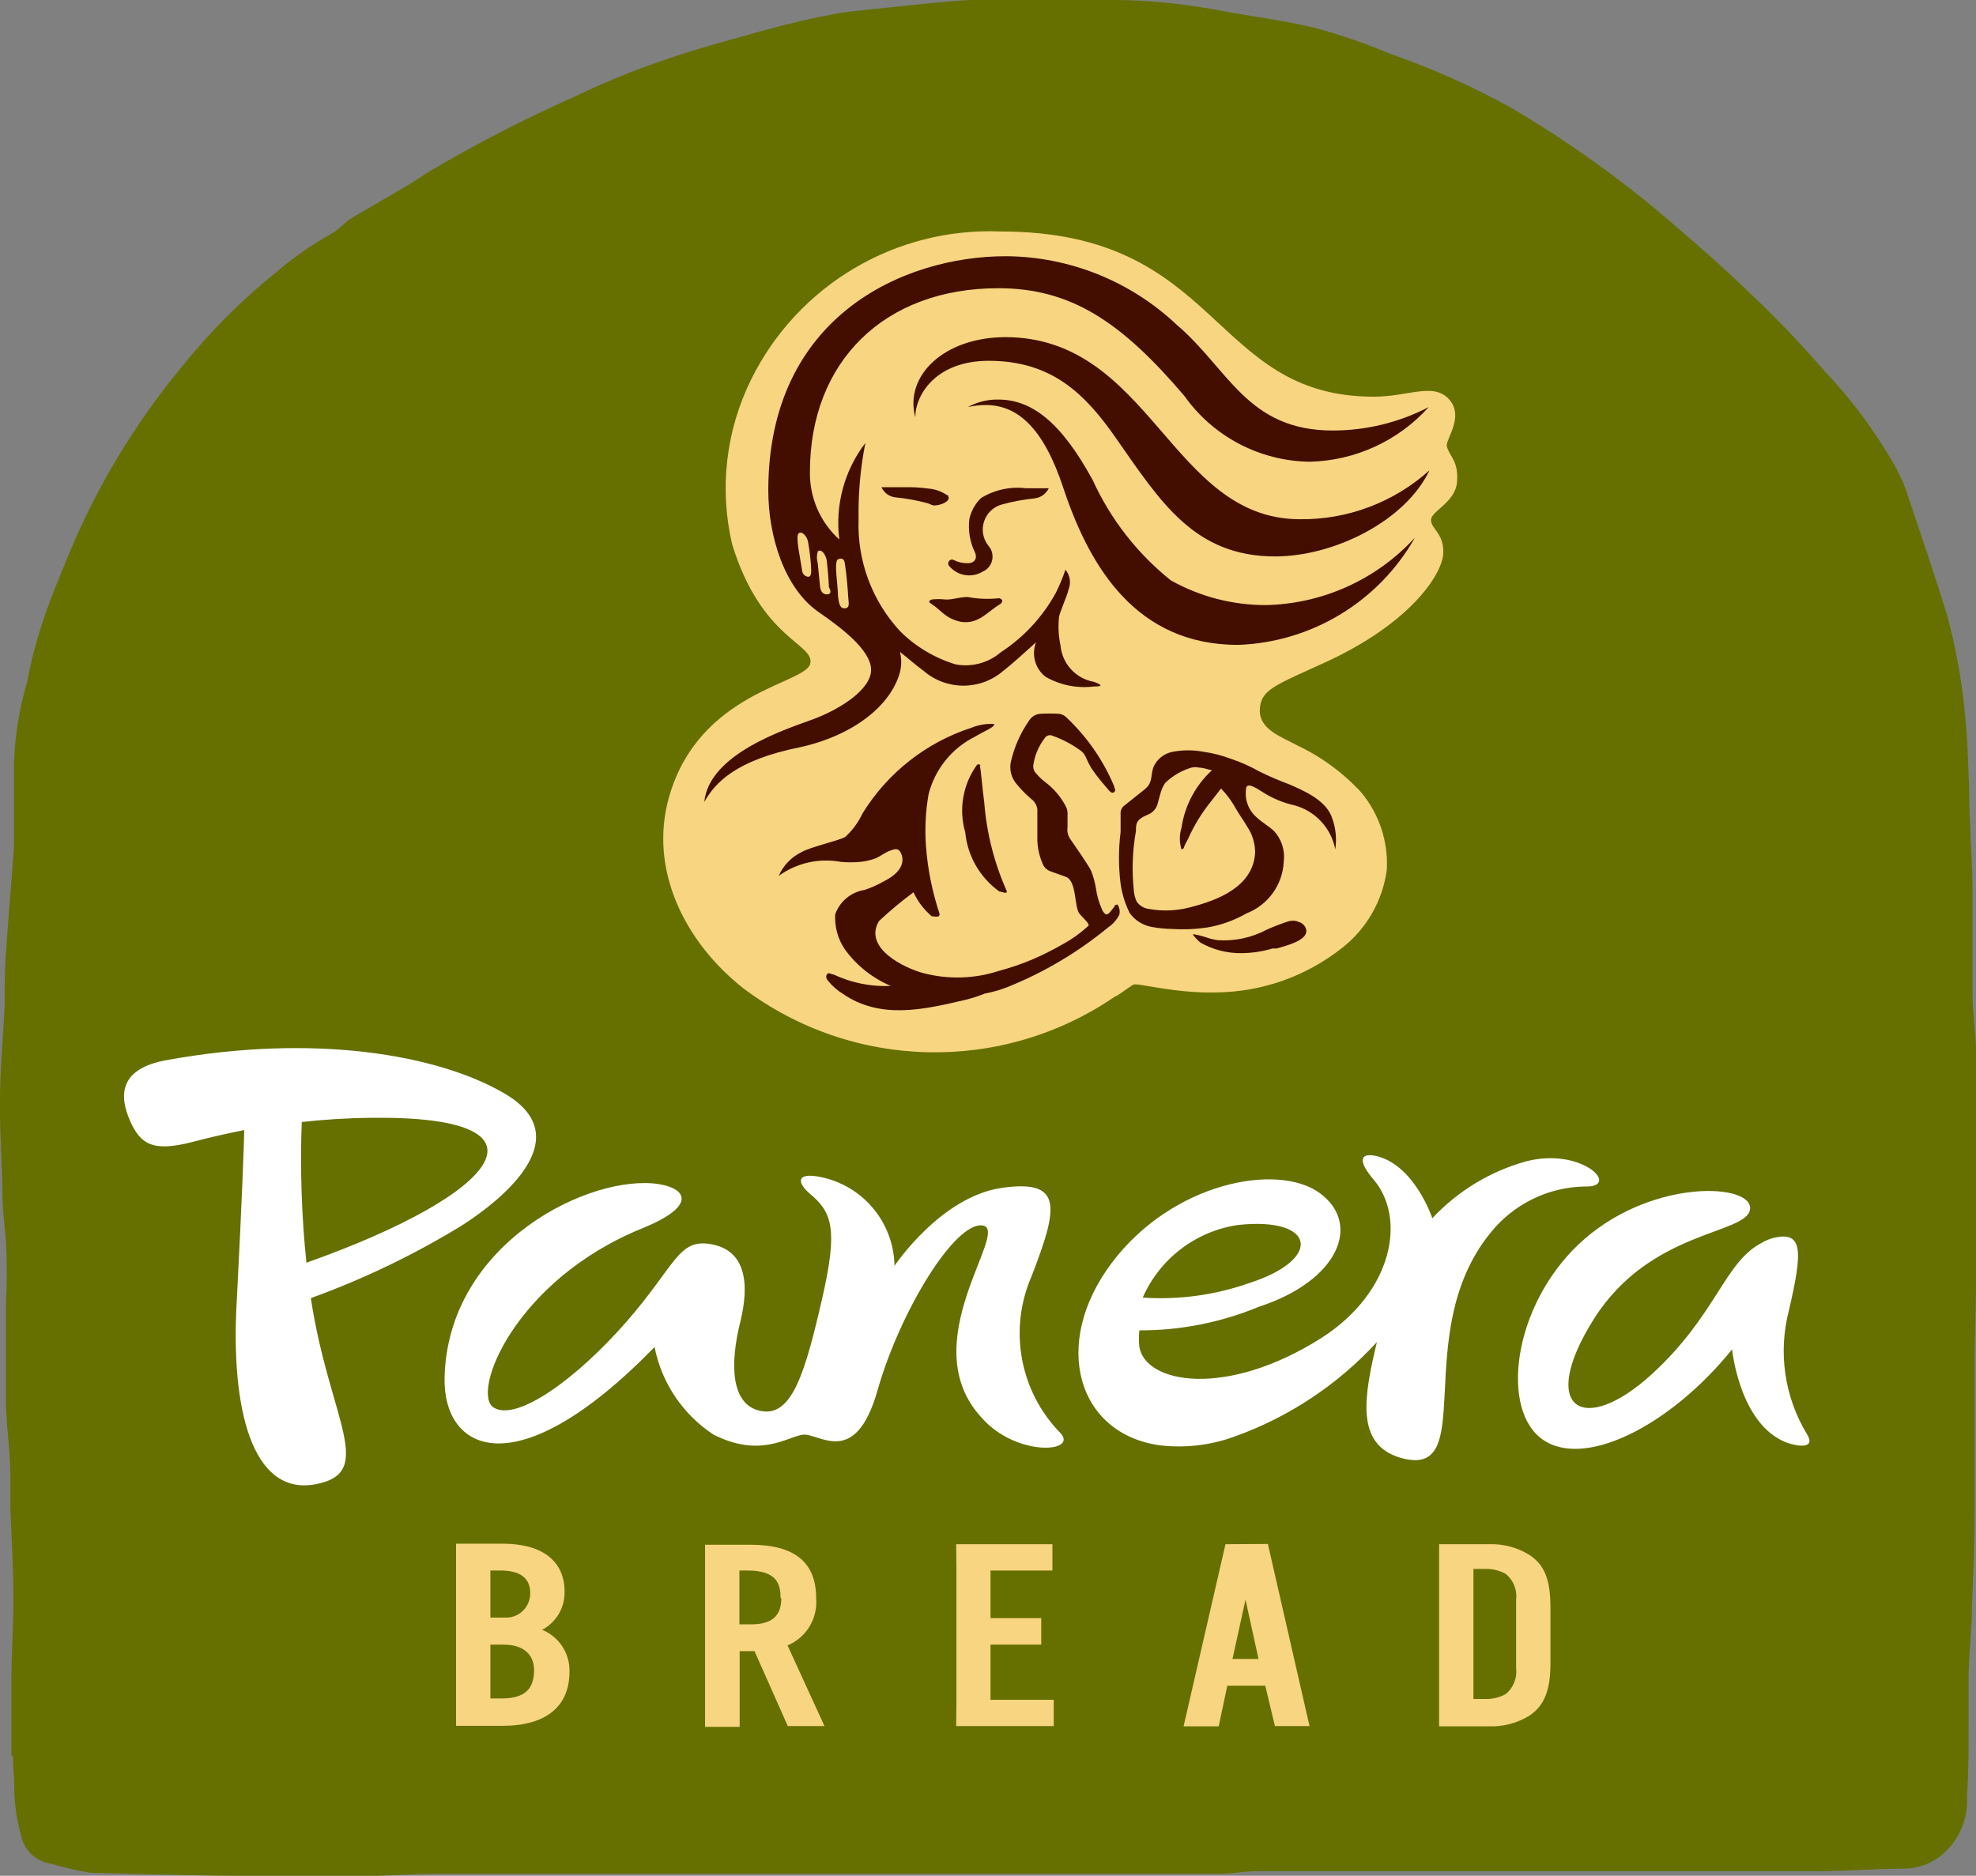
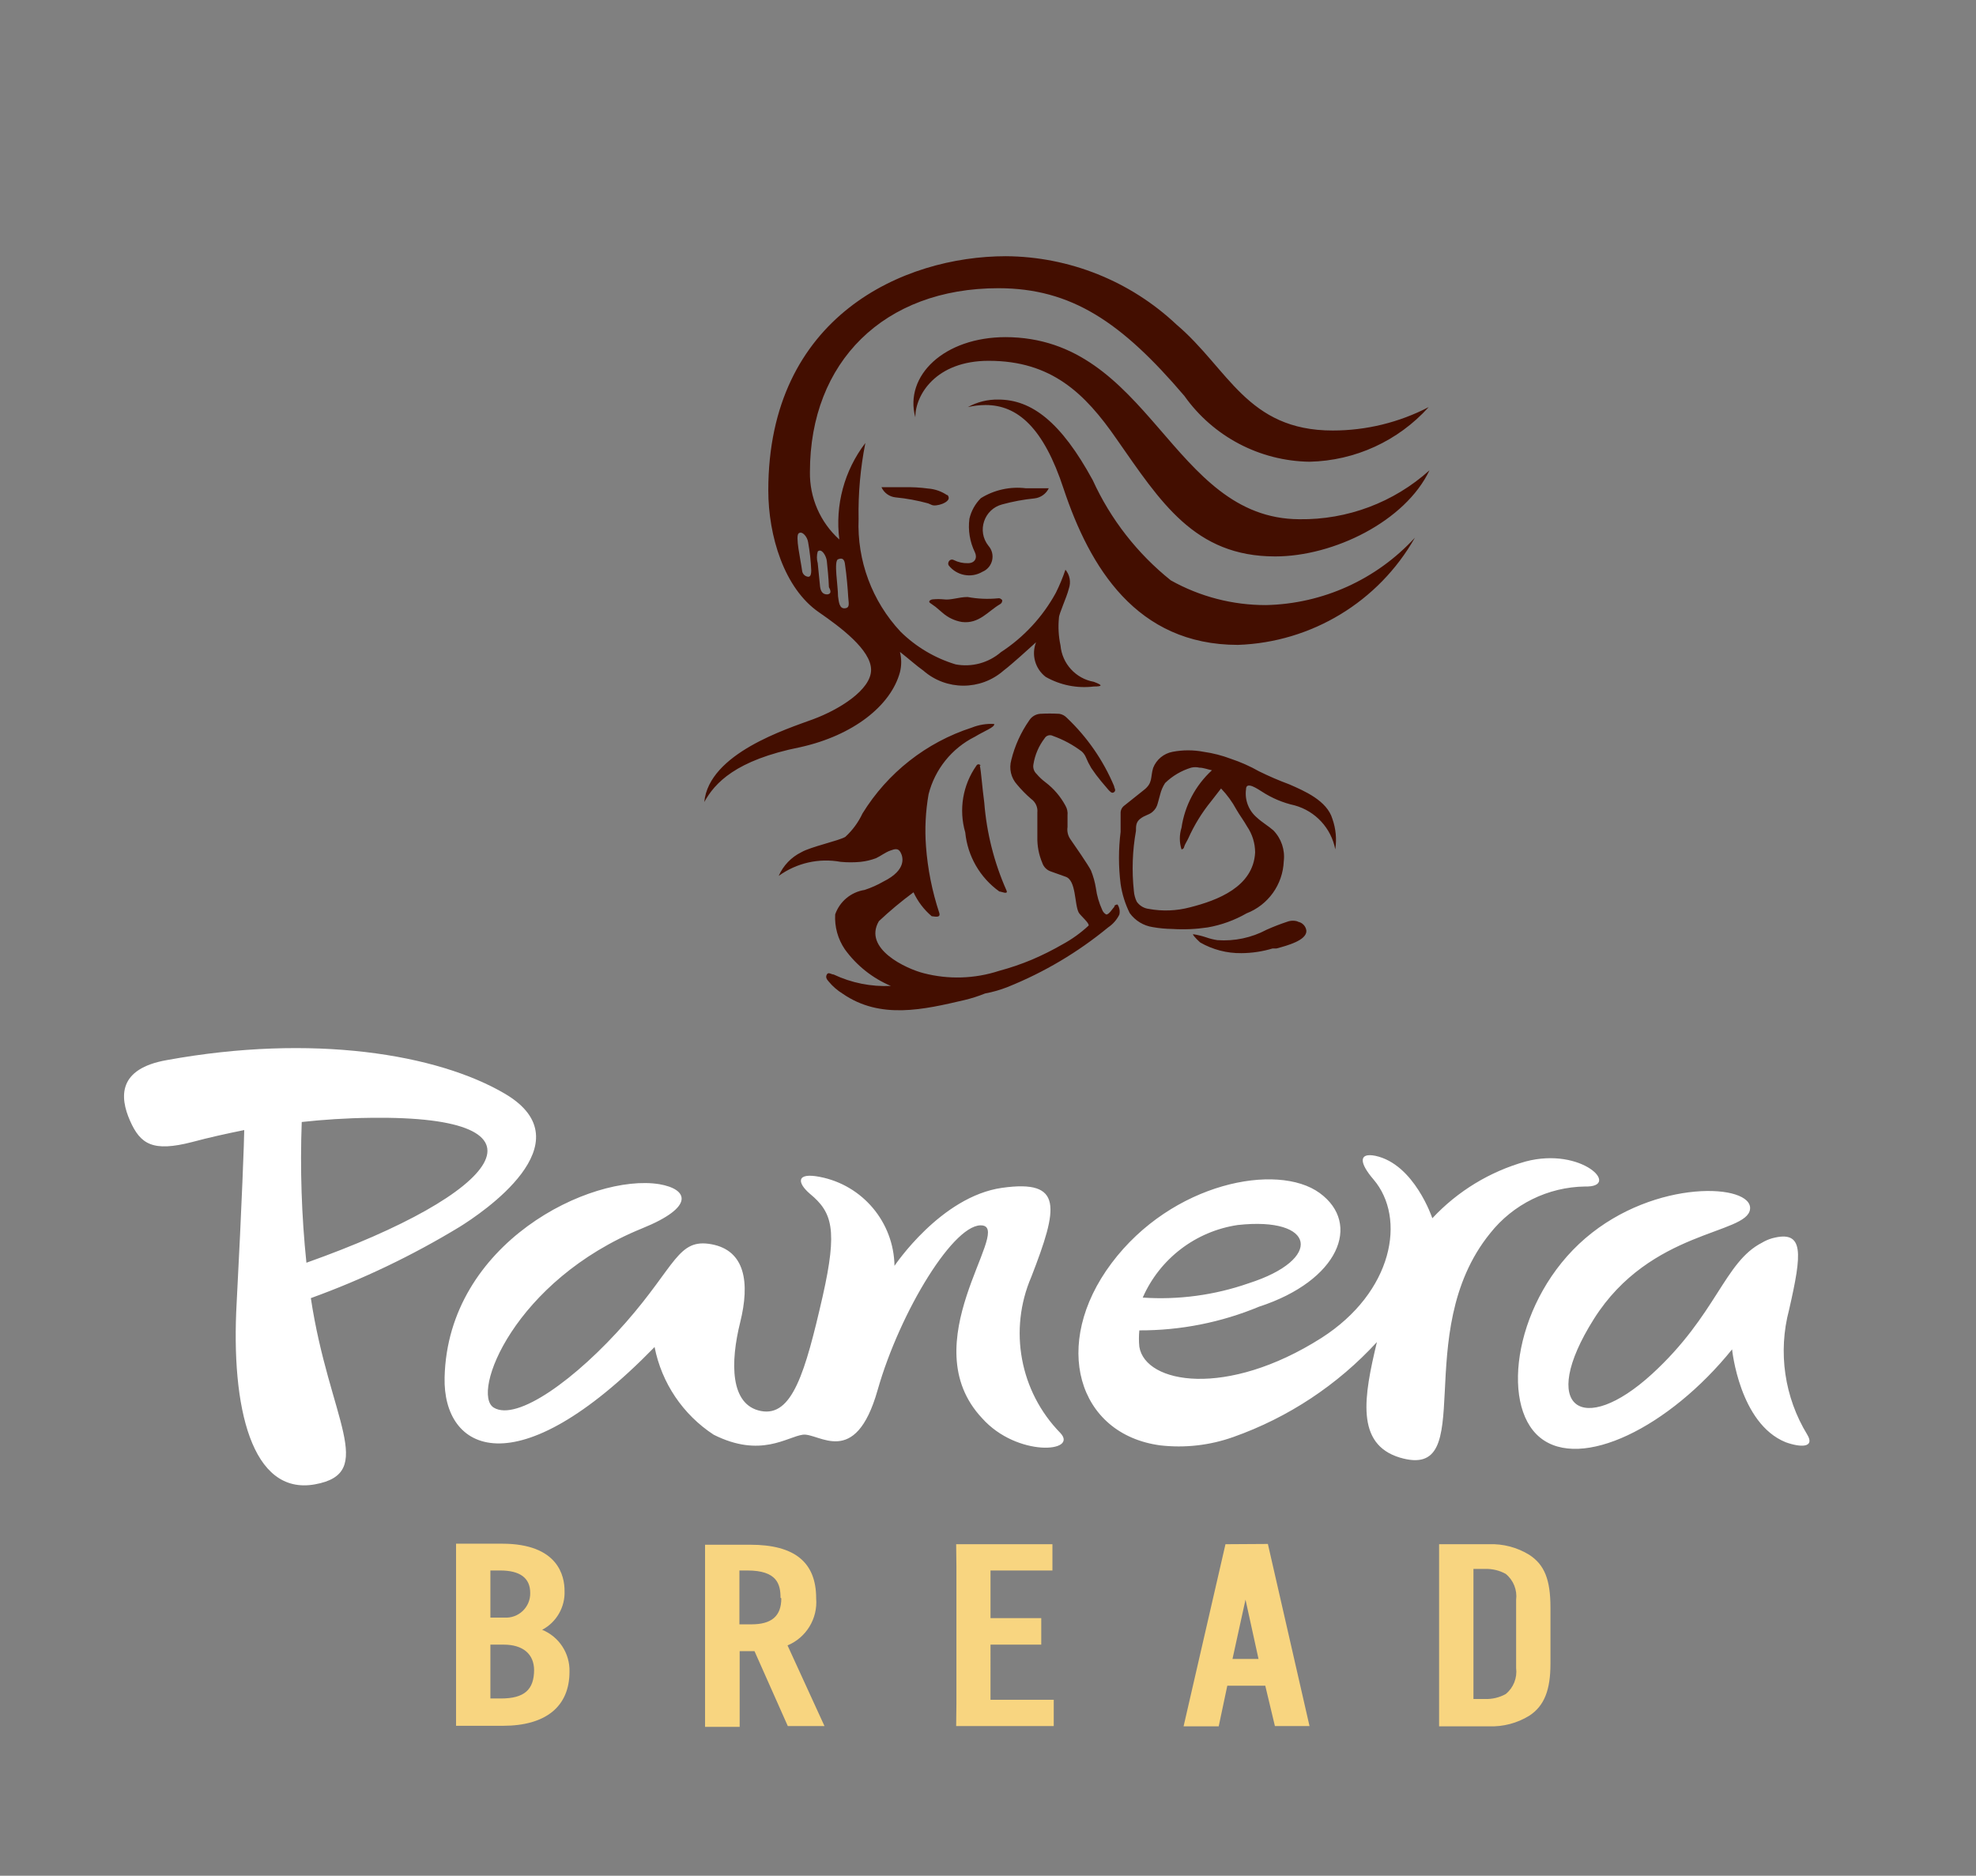
<svg xmlns="http://www.w3.org/2000/svg" xmlns:ns1="http://sodipodi.sourceforge.net/DTD/sodipodi-0.dtd" xmlns:ns2="http://www.inkscape.org/namespaces/inkscape" id="Layer_1" data-name="Layer 1" viewBox="0 0 414.16 393.233" version="1.1" ns1:docname="Panera_Bread_2020.svg" width="414.16" height="393.233" ns2:version="1.0.2-2 (e86c870879, 2021-01-15)">
  <rect x="0" y="0" width="414.16" height="393.233" fill="#808080" stroke="none" />
  <ns1:namedview pagecolor="#ffffff" bordercolor="#666666" borderopacity="1" objecttolerance="10" gridtolerance="10" guidetolerance="10" ns2:pageopacity="0" ns2:pageshadow="2" ns2:window-width="1366" ns2:window-height="705" id="namedview341" showgrid="false" ns2:zoom="1" ns2:cx="223.25233" ns2:cy="207.34087" ns2:window-x="-8" ns2:window-y="-8" ns2:window-maximized="1" ns2:current-layer="layer1" />
  <defs id="defs320">
    <style id="style318">.cls-1{fill:#657000;}.cls-2{fill:#fff;}.cls-3{fill:#f8d580;}.cls-4{fill:#430e00;}</style>
  </defs>
  <g ns2:groupmode="layer" id="layer1" ns2:label="Layer 1" transform="translate(170.105,166.965)">
    <g id="g446" transform="matrix(1.058,0,0,1.058,-3.197,-8.858)">
-       <path style="fill:#657000;fill-opacity:1;stroke:none;stroke-width:5.155" d="m -155.51,198.35 v -14.227 c 0,-5.876 0.464,-11.753 0.412,-17.578 -0.051,-5.825 -0.412,-11.701 -0.619,-17.578 v -6.392 c 0,-4.588 -0.773,-9.227 -0.876,-13.866 v -19.64 c 0.236,-4.292 0.236,-8.595 0,-12.887 -0.258,-2.681 -0.567,-5.155 -0.67,-8.145 0,-6.392 -0.567,-12.784 -0.515,-19.176 0.052,-6.392 0.619,-12.526 0.928,-18.815 0,-3.918 0,-7.938 0.361,-11.856 0.412,-6.65 1.083,-13.299 1.495,-19.949 V 9.838 1.848 c 0.199,-5.501 1.082,-10.955 2.629,-16.238 0.69,-3.716 1.62,-7.384 2.784,-10.98 1.65,-5.155 3.66,-9.897 5.67,-14.743 5.552,-13.265 13.039,-25.633 22.217,-36.702 5.57,-6.936 11.879,-13.245 18.815,-18.815 3.32,-2.837 6.912,-5.341 10.722,-7.474 1.546,-0.825 2.681,-2.32 4.175,-3.196 5.155,-3.093 10.31,-5.825 14.949,-8.969 9.421,-5.586 19.164,-10.612 29.176,-15.052 5.726,-2.758 11.613,-5.168 17.629,-7.217 6.701,-2.32 13.506,-4.124 20.362,-6.031 4.382,-1.186 8.866,-2.268 13.403,-3.093 3.505,-0.67 7.114,-0.876 10.722,-1.289 5.155,-0.515 10.722,-1.186 16.135,-1.495 h 11.495 14.021 c 7.532,-0.121 15.059,0.483 22.475,1.804 6.753,1.34 13.609,2.113 20.31,3.711 5.092,1.384 10.086,3.106 14.949,5.155 8.263,2.867 16.265,6.437 23.918,10.67 10.56,6.209 20.579,13.296 29.949,21.186 5.722,4.846 11.341,9.743 16.753,14.949 5.427,5.093 10.588,10.461 15.464,16.083 5.296,5.609 9.915,11.82 13.763,18.506 0.815,1.466 1.538,2.981 2.165,4.536 2.835,8.454 5.722,16.856 8.351,25.413 1.932,7.168 3.175,14.504 3.711,21.908 0.412,4.124 0.412,8.299 0.619,12.423 0,6.34 0.567,12.629 0.67,18.918 v 21.392 c 0,3.815 0.567,7.629 0.722,11.444 v 6.65 7.938 6.753 23.145 c 0,5.825 -0.309,11.65 -0.309,17.475 v 29.331 c 0,6.289 -0.258,12.578 -0.515,18.815 0,4.485 -0.567,8.918 -0.67,13.351 v 10.31 c 0,4.691 0,9.33 -0.309,14.021 0.306,4.783 -1.852,9.39 -5.722,12.217 -1.931,1.37 -4.231,2.124 -6.598,2.165 -5.722,0 -11.444,0.515 -17.166,0.515 H 163.986 148.212 124.242 115.582 102.747 91.251 c -2.371,0 -4.742,0.464 -7.114,0.515 H 73.467 68.312 49.704 32.486 12.589 -20.402 -62.053 -71.899 c -3.248,0 -7.835,0.309 -11.753,0.412 h -7.114 -15.98 c -10.31,0 -22.939,-0.361 -33.094,-0.619 -2.579,-0.414 -5.128,-1 -7.629,-1.753 -3.071,-0.371 -5.551,-2.684 -6.134,-5.722 -0.881,-3.173 -1.331,-6.45 -1.34,-9.743 0,-1.959 -0.258,-3.918 -0.258,-5.876 z" id="path322" ns1:nodetypes="ccccccccccccccccccccccccccccccccccccccccccccccccccccccccccccccccccccccccccccccccccc" />
      <path id="path324" style="fill:#ffffff;stroke:none;stroke-width:5.155" d="m -57.671,67.314 c -13.454,-7.938 -38.197,-11.959 -67.013,-6.701 -9.743,1.701 -9.382,7.32 -7.32,12.011 2.062,4.691 4.536,6.237 12.32,4.227 v 0 c 3.248,-0.876 6.753,-1.65 10.31,-2.371 0,1.598 -0.464,14.537 -1.495,34.125 -1.186,20.929 2.99,38.3 15.464,36.084 12.475,-2.217 2.835,-12.99 -0.773,-36.908 v 0 c 10.272,-3.72 20.149,-8.451 29.486,-14.124 4.227,-2.629 25.362,-16.65 9.021,-26.341 z M -97.054,100.769 v 0 c -0.962,-9.263 -1.272,-18.581 -0.928,-27.888 4.278,-0.464 8.815,-0.773 13.609,-0.825 38.094,-0.515 25.98,15.001 -12.681,28.712 z m 134.025,-7.371 C 31.507,92.418 20.527,110.409 16.094,126.028 c -4.433,15.619 -11.65,8.402 -14.794,8.815 -3.144,0.412 -8.351,4.691 -17.681,0 -6.082,-3.977 -10.302,-10.241 -11.701,-17.372 -27.578,28.3 -41.96,20.619 -41.599,6.031 0.619,-26.702 29.022,-40.465 42.527,-38.3 5.722,0.979 7.165,4.485 -3.402,8.763 -25.362,10.31 -33.97,32.733 -29.382,35.517 4.588,2.784 16.289,-5.619 26.186,-16.908 9.897,-11.289 10.31,-16.702 16.959,-15.464 6.65,1.237 7.629,7.578 5.67,15.464 -1.959,7.887 -2.062,16.392 4.124,17.578 6.186,1.186 8.763,-7.629 12.217,-22.733 2.99,-13.248 1.907,-16.65 -2.526,-20.31 -2.577,-2.217 -2.732,-4.278 1.959,-3.351 8.483,1.634 14.657,8.992 14.794,17.629 0,0 9.176,-13.763 21.341,-15.464 12.165,-1.701 11.083,3.918 5.773,17.629 -4.54,10.516 -2.28,22.733 5.722,30.929 3.711,3.866 -8.557,4.846 -15.464,-2.887 C 22.898,116.8 42.435,94.429 36.971,93.398 Z M 144.449,80.717 c -7.065,1.985 -13.448,5.872 -18.454,11.237 0,0 -3.557,-10.722 -11.289,-12.372 -3.351,-0.67 -3.196,1.392 -0.361,4.691 6.547,7.681 3.866,22.32 -10.31,31.393 -18.815,11.959 -34.898,9.072 -36.084,1.753 -0.109,-1.08 -0.109,-2.168 0,-3.248 8.137,0.029 16.199,-1.566 23.712,-4.691 15.825,-5.155 20.362,-16.444 12.011,-22.527 -8.351,-6.083 -29.228,-2.113 -41.239,13.918 -12.011,16.031 -6.753,33.867 9.64,36.084 4.891,0.564 9.846,-1.4e-4 14.485,-1.65 10.881,-3.85 20.651,-10.311 28.455,-18.815 -2.577,10.774 -4.279,20.207 4.536,22.887 15.98,4.742 1.804,-24.588 17.887,-44.435 v 0 c 4.557,-5.765 11.467,-9.173 18.815,-9.279 7.217,0.206 -0.567,-7.938 -11.805,-4.949 z m -57.012,12.578 c 15.464,-1.701 17.011,6.804 2.165,11.547 -6.731,2.349 -13.867,3.314 -20.98,2.835 3.382,-7.71 10.488,-13.141 18.815,-14.382 z M 195.997,136.337 c -9.176,-3.711 -10.619,-18.403 -10.619,-18.403 -12.475,15.464 -29.949,24.073 -38.043,17.475 -8.093,-6.598 -4.897,-27.578 8.969,-39.486 13.866,-11.908 33.197,-10.825 32.63,-5.773 -0.567,5.052 -19.743,4.021 -30.929,21.753 -11.186,17.733 -2.217,23.454 11.495,10.928 12.835,-11.753 14.33,-22.217 21.805,-26.032 v 0 c 0.629,-0.378 1.305,-0.672 2.01,-0.876 6.392,-1.701 5.928,2.887 3.351,14.176 -2.226,8.394 -0.922,17.334 3.608,24.743 1.546,2.577 -1.289,2.577 -4.279,1.495 z" ns1:nodetypes="cccccccccccccccccccccccccccccccccccccccccccccccccccccccccccccccccccccccccc" />
-       <path class="cls-3" d="m 128.881,-60.938 c -0.412,-1.34 3.557,-5.825 0.464,-9.33 -3.093,-3.505 -8.042,-0.567 -14.949,-0.567 -32.475,0 -30.104,-32.733 -73.869,-32.733 -20.807,-0.885 -40.182,10.571 -49.435,29.228 -5.044,10.134 -6.393,21.711 -3.815,32.733 5.825,19.021 16.495,19.691 15.464,23.712 -1.031,4.021 -21.908,5.413 -27.939,26.29 -4.175,14.64 3.299,29.022 14.691,37.991 21.639,16.294 51.264,16.958 73.611,1.65 0.361,0 2.887,-1.959 3.66,-2.371 0.773,-0.412 8.145,1.753 16.392,1.546 9.064,-0.091 17.84,-3.192 24.949,-8.815 4.863,-3.798 8.045,-9.349 8.866,-15.464 0.324,-5.625 -1.521,-11.159 -5.155,-15.464 -3.583,-3.853 -7.869,-6.985 -12.629,-9.227 -2.835,-1.598 -7.526,-3.041 -7.371,-7.062 0.155,-4.021 3.093,-4.846 13.196,-9.485 16.856,-7.784 22.99,-17.475 23.145,-21.496 0.155,-4.021 -2.423,-4.794 -2.423,-6.598 0,-1.804 4.846,-3.454 5.155,-7.578 0.309,-4.124 -1.443,-4.949 -2.01,-6.959 z" id="path326" style="stroke:none;stroke-width:5.155" ns1:nodetypes="cccccccccccccccccccccc" />
      <path id="path328" style="fill:#430e00;fill-opacity:1;stroke:none;stroke-width:5.155" d="m 20.527,-16.245 c 0.33,-1.32 0.33,-2.701 0,-4.021 v 0 c 1.907,1.495 3.196,2.681 4.639,3.711 4.546,3.974 11.331,3.974 15.877,0 1.083,-0.825 2.165,-1.804 3.351,-2.835 v 0 l 3.093,-2.784 c -0.959,2.455 -0.182,5.249 1.907,6.856 2.891,1.645 6.235,2.314 9.536,1.907 1.907,0 1.65,-0.309 0,-0.928 -3.577,-0.638 -6.282,-3.597 -6.598,-7.217 -0.387,-1.794 -0.491,-3.638 -0.309,-5.464 0,-0.825 1.495,-3.918 1.959,-5.773 0.456,-1.285 0.201,-2.715 -0.67,-3.763 -0.53,1.571 -1.167,3.104 -1.907,4.588 -2.602,4.754 -6.338,8.791 -10.877,11.753 -2.466,2.128 -5.767,3.02 -8.969,2.423 -4.116,-1.246 -7.867,-3.475 -10.928,-6.495 -5.635,-6.034 -8.623,-14.071 -8.299,-22.32 -0.094,-5.051 0.356,-10.097 1.34,-15.052 v 0 c -4.171,5.447 -6.024,12.319 -5.155,19.124 v 0 c -3.789,-3.415 -5.914,-8.303 -5.825,-13.403 0,-21.805 14.691,-36.393 37.321,-36.393 14.485,0 24.434,6.753 36.857,21.341 5.709,8.056 14.922,12.901 24.795,13.042 9.026,-0.198 17.569,-4.115 23.609,-10.825 -5.876,3.051 -12.4,4.642 -19.021,4.639 -16.959,0 -20.619,-12.217 -30.929,-20.98 -9.152,-8.633 -21.235,-13.477 -33.816,-13.557 -20.258,0 -47.063,11.908 -47.063,46.393 0,9.021 3.144,19.434 10.052,24.176 4.175,2.887 10.31,7.423 10.31,11.392 0,3.969 -6.34,7.887 -11.495,9.794 C -1.845,-5.008 -17.309,-0.162 -18.237,9.477 -16.175,5.766 -12.103,1.178 0.836,-1.399 11.249,-3.719 18.723,-9.596 20.527,-16.245 Z M 2.279,-35.163 c -0.604,-0.091 -1.07,-0.578 -1.134,-1.186 -0.309,-2.268 -1.392,-6.907 -0.67,-7.423 0.722,-0.515 1.701,0.722 1.856,1.753 0.336,1.856 0.543,3.734 0.619,5.619 0,1.083 -0.309,1.289 -0.67,1.237 z m 3.815,3.505 c -0.979,0 -1.289,-0.773 -1.392,-1.546 L 4.238,-37.844 c -0.216,-0.758 -0.216,-1.562 0,-2.32 0.773,-0.722 1.701,0.876 1.804,1.907 0.103,1.031 0.361,3.402 0.412,5.155 0.206,0.412 0.722,1.34 -0.361,1.443 z m 3.66,2.732 c -1.289,0.258 -1.34,-1.392 -1.495,-2.371 0,-2.062 -0.876,-6.959 0,-7.32 0.876,-0.361 1.289,0 1.392,1.083 0.309,2.01 0.567,5.155 0.619,6.289 0.052,1.134 0.412,2.165 -0.515,2.32 z m 30.207,-1.959 c -2.012,0.199 -4.043,0.112 -6.031,-0.258 -1.753,0 -3.351,0.67 -4.742,0.464 -0.703,-0.066 -1.411,-0.066 -2.113,0 -0.361,0 -1.083,0.361 -0.567,0.722 v 0 l 1.083,0.773 1.392,1.186 c 1.08,0.943 2.4,1.568 3.815,1.804 3.402,0.412 5.155,-2.113 7.526,-3.505 0.313,-0.15 0.498,-0.48 0.464,-0.825 0,0 -0.361,-0.464 -0.825,-0.361 z m -5.98,-6.959 c -0.964,0.023 -1.92,-0.189 -2.784,-0.619 -0.382,-0.219 -0.869,-0.049 -1.031,0.361 -0.102,0.212 -0.102,0.458 0,0.67 1.589,2.058 4.462,2.611 6.701,1.289 2.061,-0.855 2.666,-3.486 1.186,-5.155 -2.319,-2.916 -0.873,-7.255 2.732,-8.196 2.094,-0.573 4.232,-0.97 6.392,-1.186 1.227,-0.141 2.296,-0.899 2.835,-2.01 h -4.536 c -3.109,-0.381 -6.255,0.31 -8.918,1.959 -1.123,1.118 -1.909,2.529 -2.268,4.072 -0.299,2.275 0.078,4.587 1.083,6.65 0.515,1.083 0.052,2.165 -1.392,2.165 z m -4.072,-13.454 c -1.13,-0.777 -2.447,-1.24 -3.815,-1.34 -1.571,-0.214 -3.157,-0.3 -4.742,-0.258 h -4.485 c 0.505,1.117 1.565,1.882 2.784,2.01 2.178,0.211 4.333,0.607 6.444,1.186 l 0.722,0.309 c 0.825,0.412 3.66,-0.464 3.351,-1.546 -0.039,-0.176 -0.128,-0.338 -0.258,-0.464 z M 97.643,5.972 C 95.606,5.218 93.611,4.358 91.664,3.395 89.892,2.392 88.028,1.564 86.097,0.92 84.349,0.258 82.534,-0.209 80.684,-0.472 c -2.026,-0.387 -4.108,-0.387 -6.134,0 -1.755,0.324 -3.218,1.533 -3.866,3.196 -0.567,1.856 0,2.99 -1.907,4.433 l -3.815,3.041 c -0.485,0.362 -0.756,0.943 -0.722,1.546 v 3.66 c -0.431,3.423 -0.431,6.887 0,10.31 0.294,2.007 0.903,3.956 1.804,5.773 1.092,1.508 2.746,2.512 4.588,2.784 1.277,0.225 2.57,0.345 3.866,0.361 2.341,0.147 4.691,0.043 7.011,-0.309 2.702,-0.476 5.301,-1.417 7.681,-2.784 4.292,-1.661 7.188,-5.711 7.371,-10.31 0.279,-2.252 -0.479,-4.508 -2.062,-6.134 -0.928,-0.825 -2.32,-1.65 -3.248,-2.526 -1.638,-1.377 -2.455,-3.498 -2.165,-5.619 0,-1.701 2.371,0 3.144,0.464 1.982,1.296 4.183,2.221 6.495,2.732 4.119,1.139 7.235,4.515 8.042,8.712 0.309,-2.026 0.115,-4.098 -0.567,-6.031 -1.083,-3.66 -5.619,-5.567 -8.557,-6.856 z m -8.351,8.351 c 1.037,1.519 1.594,3.315 1.598,5.155 -0.361,6.804 -7.423,9.485 -12.939,10.877 -2.642,0.696 -5.405,0.802 -8.093,0.309 -0.978,-0.108 -1.862,-0.634 -2.423,-1.443 -0.321,-0.662 -0.513,-1.379 -0.567,-2.113 -0.43,-3.969 -0.291,-7.978 0.412,-11.908 0,-0.979 0,-1.753 0.876,-2.423 0.876,-0.67 1.598,-0.722 2.268,-1.237 0.327,-0.259 0.606,-0.573 0.825,-0.928 0.164,-0.29 0.286,-0.603 0.361,-0.928 l 0.464,-1.701 c 0.197,-0.806 0.528,-1.573 0.979,-2.268 1.451,-1.411 3.218,-2.453 5.155,-3.041 0.542,-0.133 1.108,-0.133 1.65,0 0.773,0 1.495,0.309 2.474,0.515 -3.261,2.99 -5.391,7.014 -6.031,11.392 -0.439,1.392 -0.439,2.886 0,4.278 0,0 0.412,0 0.515,-0.464 0.103,-0.464 0.567,-1.134 0.825,-1.701 1.182,-2.646 2.707,-5.124 4.536,-7.371 l 1.959,-2.526 c 1.197,1.248 2.221,2.653 3.041,4.175 0.619,1.083 1.443,2.165 2.113,3.351 z m 3.763,-43.867 c -6.606,0.02 -13.104,-1.667 -18.867,-4.897 -6.638,-5.313 -11.935,-12.111 -15.464,-19.846 -6.289,-11.547 -12.114,-15.98 -18.712,-15.98 -2.107,-0.039 -4.187,0.476 -6.031,1.495 1.149,-0.271 2.325,-0.409 3.505,-0.412 6.34,0 11.495,4.485 15.464,16.599 5.155,15.464 14.382,30.929 34.537,30.929 14.582,-0.503 27.856,-8.546 35.053,-21.238 -7.598,8.283 -18.248,13.105 -29.486,13.351 z M 41.507,-82.639 c -12.268,0 -20.155,7.681 -17.939,15.877 0,-4.433 4.072,-11.186 14.537,-11.186 12.423,0 19.073,6.444 25.31,15.464 8.763,12.526 15.464,23.3 31.444,23.3 11.598,0 25.774,-6.959 30.568,-17.062 -7.064,6.362 -16.269,9.823 -25.774,9.691 C 74.189,-46.659 70.168,-82.639 41.353,-82.639 Z M 63.106,30.096 c -0.515,0.567 -1.237,1.804 -1.753,1.65 C 60.994,31.538 60.72,31.209 60.58,30.818 59.959,29.461 59.542,28.019 59.343,26.54 59.151,25.338 58.822,24.162 58.364,23.034 57.797,21.9 55.013,17.88 54.291,16.849 53.798,16.144 53.595,15.276 53.724,14.426 v -2.32 c 0.068,-0.663 -0.076,-1.331 -0.412,-1.907 C 52.337,8.385 50.984,6.803 49.343,5.56 48.698,5.078 48.11,4.525 47.59,3.91 47.068,3.424 46.834,2.703 46.971,2.003 c 0.3,-1.876 1.061,-3.647 2.217,-5.155 0.336,-0.572 1.064,-0.777 1.65,-0.464 2.055,0.73 3.986,1.773 5.722,3.093 0.331,0.303 0.594,0.671 0.773,1.083 0.309,0.747 0.671,1.47 1.083,2.165 0.607,0.91 1.261,1.787 1.959,2.629 l 1.443,1.701 c 0.309,0.309 0.67,0.825 1.134,0.464 0.464,-0.361 0,-0.825 0,-1.186 -2.151,-5.122 -5.346,-9.74 -9.382,-13.557 -0.387,-0.405 -0.892,-0.676 -1.443,-0.773 -1.288,-0.077 -2.579,-0.077 -3.866,0 -0.865,0.083 -1.644,0.558 -2.113,1.289 -1.659,2.37 -2.865,5.027 -3.557,7.835 -0.497,1.719 -0.068,3.572 1.134,4.897 0.848,1.02 1.779,1.968 2.784,2.835 0.881,0.616 1.356,1.664 1.237,2.732 v 4.794 c -0.046,1.769 0.288,3.526 0.979,5.155 0.266,0.804 0.897,1.435 1.701,1.701 l 2.887,1.031 c 2.165,0.67 1.753,5.464 2.629,7.114 0.309,0.567 2.165,2.113 1.959,2.577 -1.555,1.45 -3.287,2.697 -5.155,3.711 -1.964,1.137 -3.995,2.152 -6.083,3.041 -2.112,0.885 -4.282,1.625 -6.495,2.217 -4.836,1.581 -10.024,1.742 -14.949,0.464 -3.454,-0.876 -12.062,-4.846 -8.866,-10.31 2.171,-2.04 4.461,-3.95 6.856,-5.722 0.843,1.824 2.075,3.443 3.608,4.742 0.412,0 1.856,0.464 1.495,-0.67 -1.415,-4.274 -2.298,-8.706 -2.629,-13.196 -0.257,-3.445 -0.084,-6.908 0.515,-10.31 1.258,-4.95 4.607,-9.108 9.176,-11.392 1.856,-1.134 4.021,-1.907 3.815,-2.526 -1.513,-0.088 -3.026,0.158 -4.433,0.722 -9.009,2.918 -16.684,8.948 -21.65,17.011 -0.821,1.753 -1.976,3.33 -3.402,4.639 -1.289,0.773 -6.856,1.959 -8.712,3.041 -2.003,0.984 -3.592,2.646 -4.485,4.691 3.537,-2.566 7.97,-3.572 12.268,-2.784 1.32,0.128 2.649,0.128 3.969,0 1.04,-0.112 2.062,-0.354 3.041,-0.722 0.979,-0.464 1.804,-1.134 2.784,-1.495 0.979,-0.361 1.598,-0.515 2.062,0.309 0.464,0.825 1.392,3.454 -3.402,5.825 -1.178,0.675 -2.421,1.228 -3.711,1.65 -2.687,0.417 -4.926,2.28 -5.825,4.846 -0.139,2.449 0.531,4.876 1.907,6.907 2.317,3.214 5.474,5.728 9.124,7.268 -3.909,0.183 -7.803,-0.596 -11.341,-2.268 -0.464,0 -1.031,-0.567 -1.34,0 -0.309,0.567 0,0.979 0.361,1.392 0.789,0.954 1.73,1.773 2.784,2.423 7.474,5.155 16.031,3.144 24.176,1.237 1.371,-0.328 2.715,-0.759 4.021,-1.289 1.533,-0.282 3.035,-0.714 4.485,-1.289 7.199,-2.889 13.911,-6.871 19.898,-11.805 0.946,-0.635 1.71,-1.505 2.217,-2.526 0.162,-0.691 0.031,-1.419 -0.361,-2.01 0,0 -0.412,0 -0.67,0.309 z M 36.507,2.26 c -0.173,-0.335 -0.652,-0.335 -0.825,0 -2.718,3.848 -3.534,8.725 -2.217,13.248 0.458,4.692 2.919,8.958 6.753,11.701 0.412,0 1.856,0.722 1.392,-0.258 C 39.178,21.451 37.697,15.577 37.229,9.58 36.817,6.539 36.61,3.395 36.353,2.26 Z M 99.448,33.189 c -0.699,-0.256 -1.466,-0.256 -2.165,0 -1.401,0.461 -2.778,0.995 -4.124,1.598 -2.989,1.59 -6.366,2.305 -9.743,2.062 -0.772,-0.116 -1.532,-0.306 -2.268,-0.567 -0.84,-0.28 -1.702,-0.487 -2.577,-0.619 v 0 0 c 0,0.361 1.443,1.65 1.443,1.65 2.477,1.419 5.29,2.149 8.145,2.113 2.096,-0.013 4.179,-0.325 6.186,-0.928 h 0.773 c 2.113,-0.567 5.98,-1.598 5.928,-3.505 -0.107,-0.929 -0.827,-1.67 -1.753,-1.804 z" ns1:nodetypes="ccccccccccccccccccccccccccccccccccccccccccccccccccccccccccccccccccccccccccccccccccccccccccccccccccccccccccccccccccccccccccccccccccccccccccccccccccccccccccccccccccccccccccccccccccccccccccccccccccccccccccccccccccccccccccccccccccccccccccccccccccccccccccccccccccc" />
      <path id="path338" style="fill:#f8d580;fill-opacity:1;stroke:none;stroke-width:5.155" d="m 145.222,158.658 c -2.41,-1.49 -5.21,-2.225 -8.042,-2.113 h -9.846 v 36.084 h 9.846 c 2.831,0.112 5.631,-0.624 8.042,-2.113 2.99,-1.959 4.175,-5.155 4.175,-10.31 v -11.083 c 0,-5.567 -1.186,-8.505 -4.175,-10.464 z m -2.629,22.423 c 0.248,1.959 -0.531,3.907 -2.062,5.155 -1.245,0.685 -2.652,1.023 -4.072,0.979 h -2.32 v -25.774 h 2.32 c 1.421,-0.044 2.827,0.294 4.072,0.979 1.531,1.247 2.31,3.196 2.062,5.155 z M 85.014,156.544 76.715,192.628 h 6.959 l 1.701,-8.042 h 7.526 l 1.907,7.99 h 6.856 l -8.248,-36.084 z m 3.969,10.98 v -0.361 0.361 l 2.577,11.753 h -5.155 z m -50.517,8.918 h 10.052 v -5.258 h -10.052 v -9.433 h 12.268 V 156.544 H 31.662 l 0.052,4.382 v 27.269 l -0.052,4.382 h 19.331 v -5.206 H 38.466 Z M 3.929,167.266 v 0 c 0,-7.165 -4.278,-10.619 -13.042,-10.619 h -8.969 v 36.084 h 6.856 v -15.001 h 2.938 l 6.598,14.846 h 7.268 l -7.32,-15.98 c 3.714,-1.551 6.004,-5.32 5.67,-9.33 z m -6.907,0 v 0 c 0,3.557 -1.959,5.155 -5.928,5.155 h -2.371 v -10.67 h 1.598 c 5.876,0 6.547,2.732 6.547,5.413 z m -47.373,6.237 c 2.845,-1.507 4.569,-4.516 4.433,-7.732 v 0 c 0,-2.835 -1.186,-9.33 -12.372,-9.33 h -9.124 v 36.084 h 9.279 c 8.505,0 13.196,-3.815 13.196,-10.722 v 0 c 0.098,-3.623 -2.058,-6.928 -5.413,-8.299 z m -1.598,7.887 v 0 c 0,4.021 -1.959,5.722 -6.598,5.722 h -2.062 v -10.67 h 2.629 c 3.815,0 6.031,1.856 6.031,5.103 z m -8.66,-10.31 v -9.33 h 1.959 c 3.918,0 5.928,1.495 5.928,4.433 v 0 c 0.069,2.836 -2.326,5.111 -5.155,4.897 z" ns1:nodetypes="ccccccccccccccccccccccccccccccccccccccccccccccccccccccccccccccccccccccccccccccccccccccccccccc" />
    </g>
  </g>
</svg>